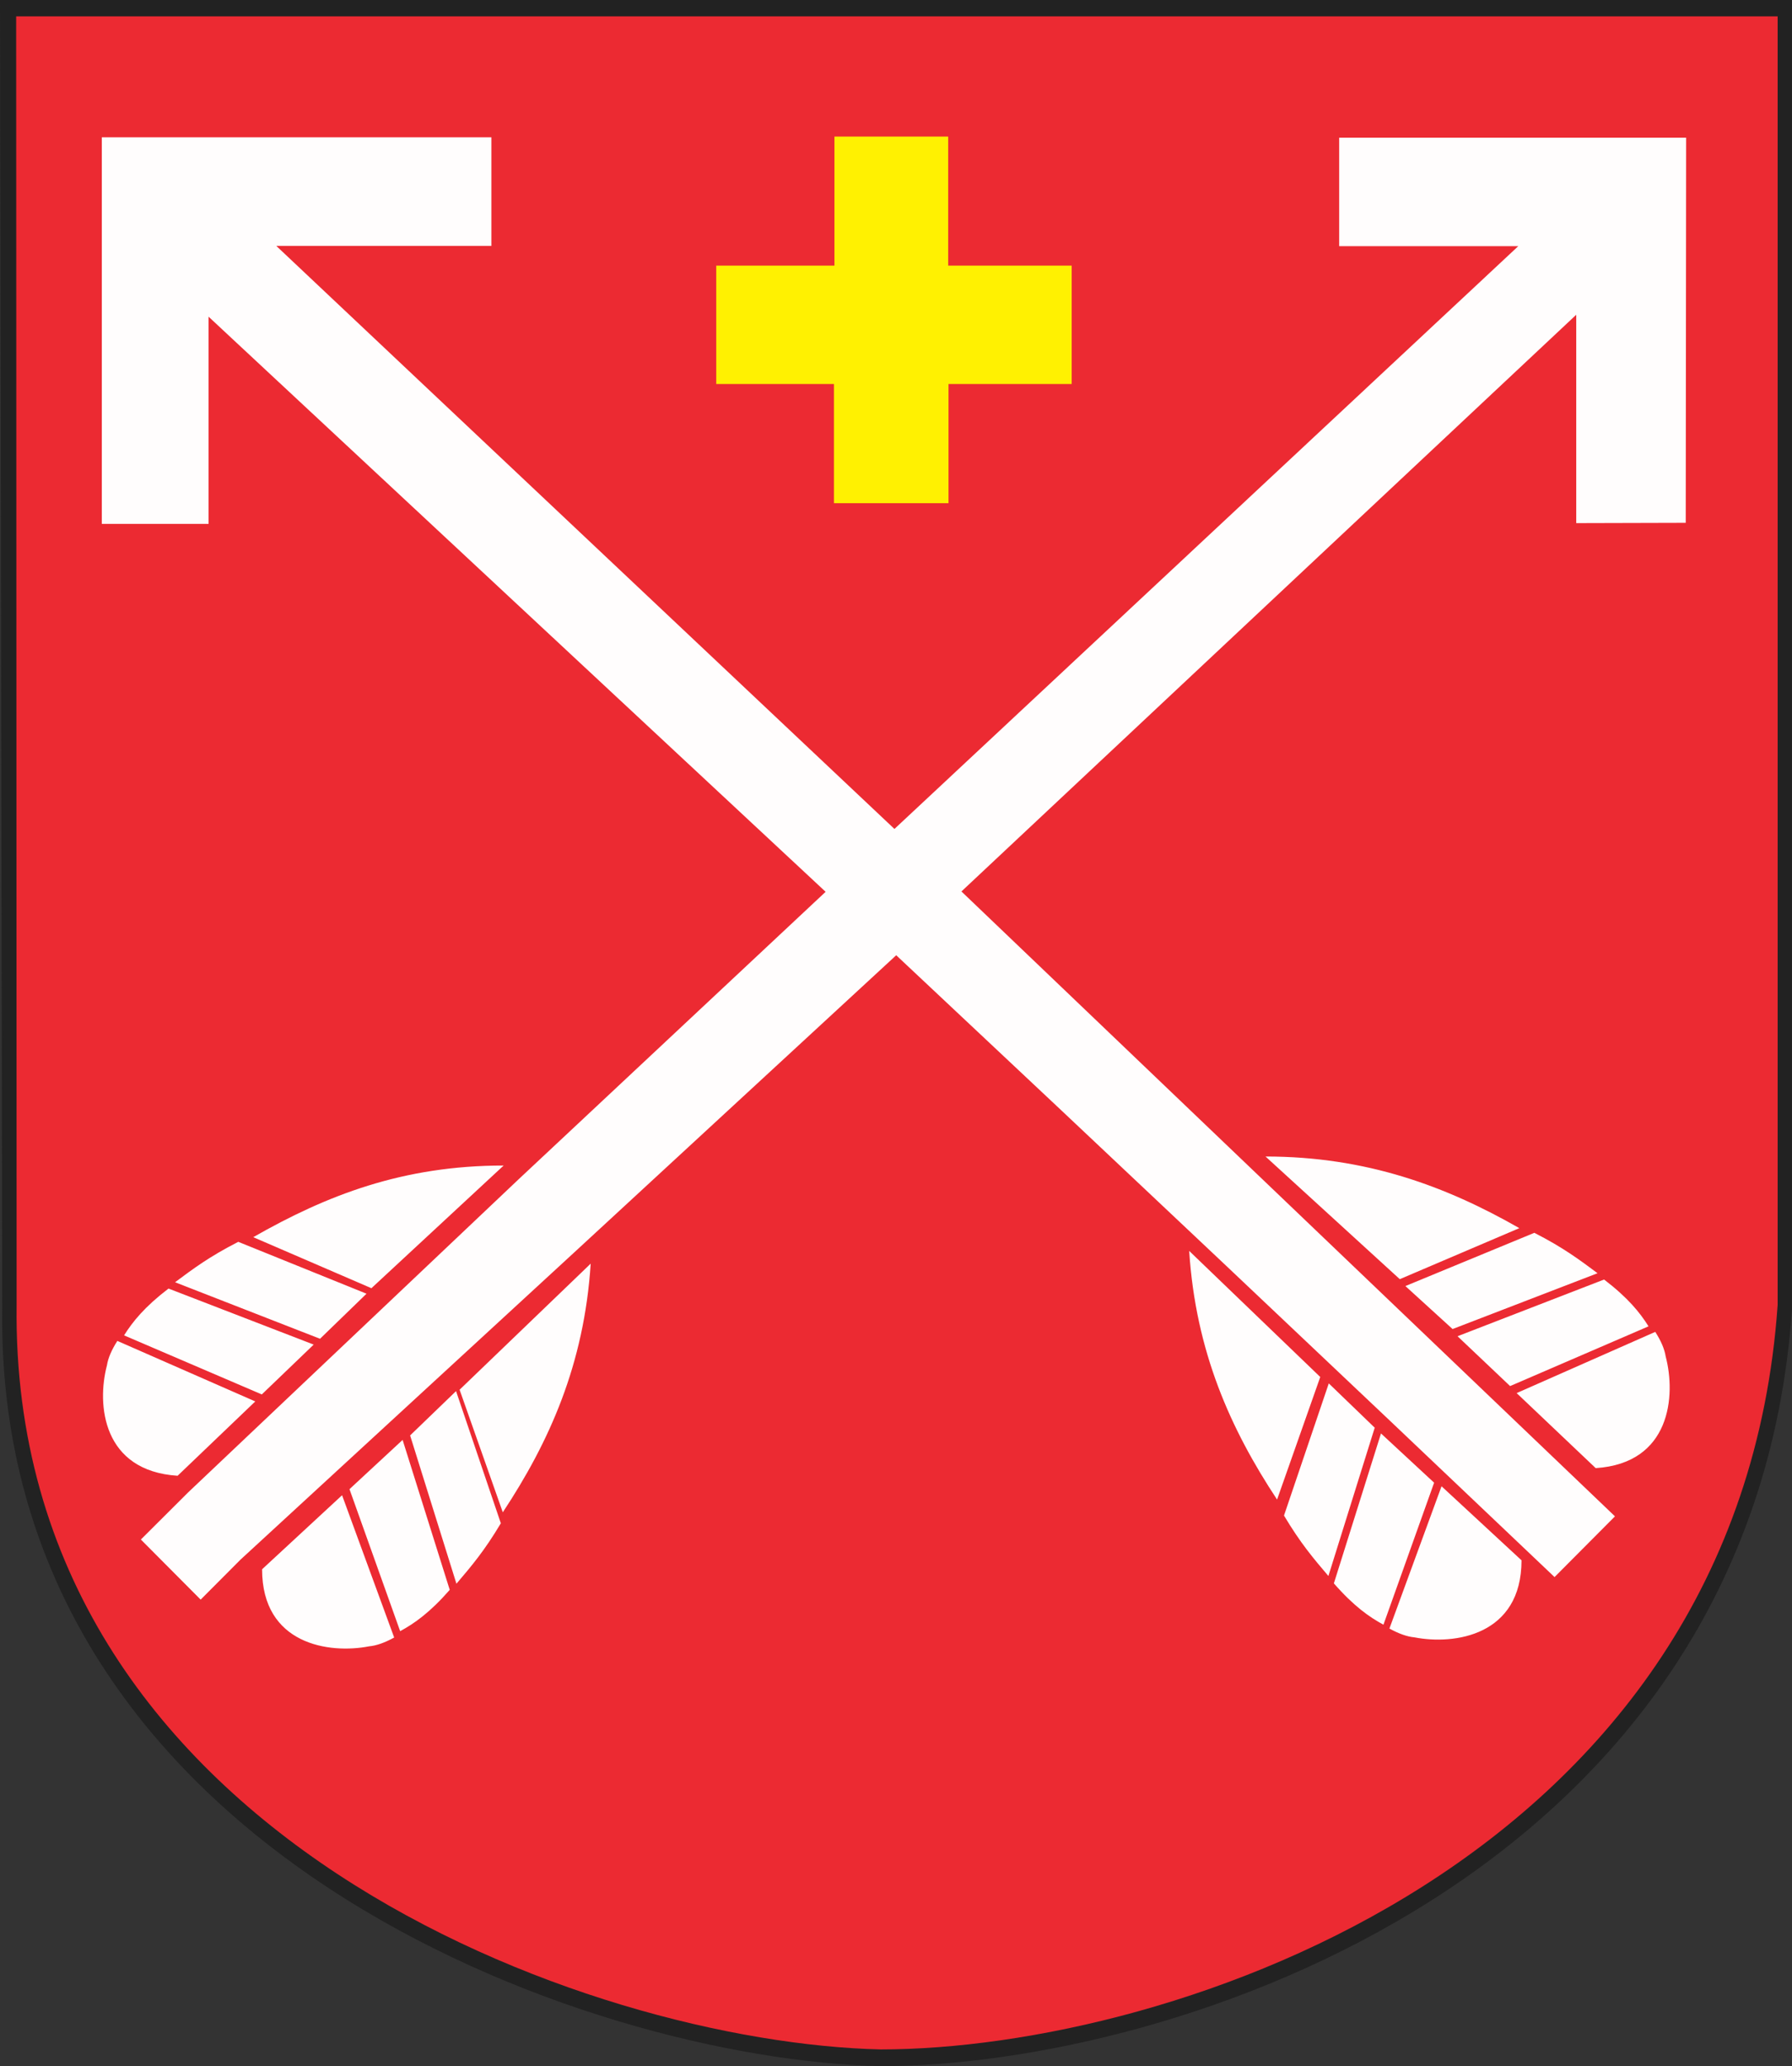
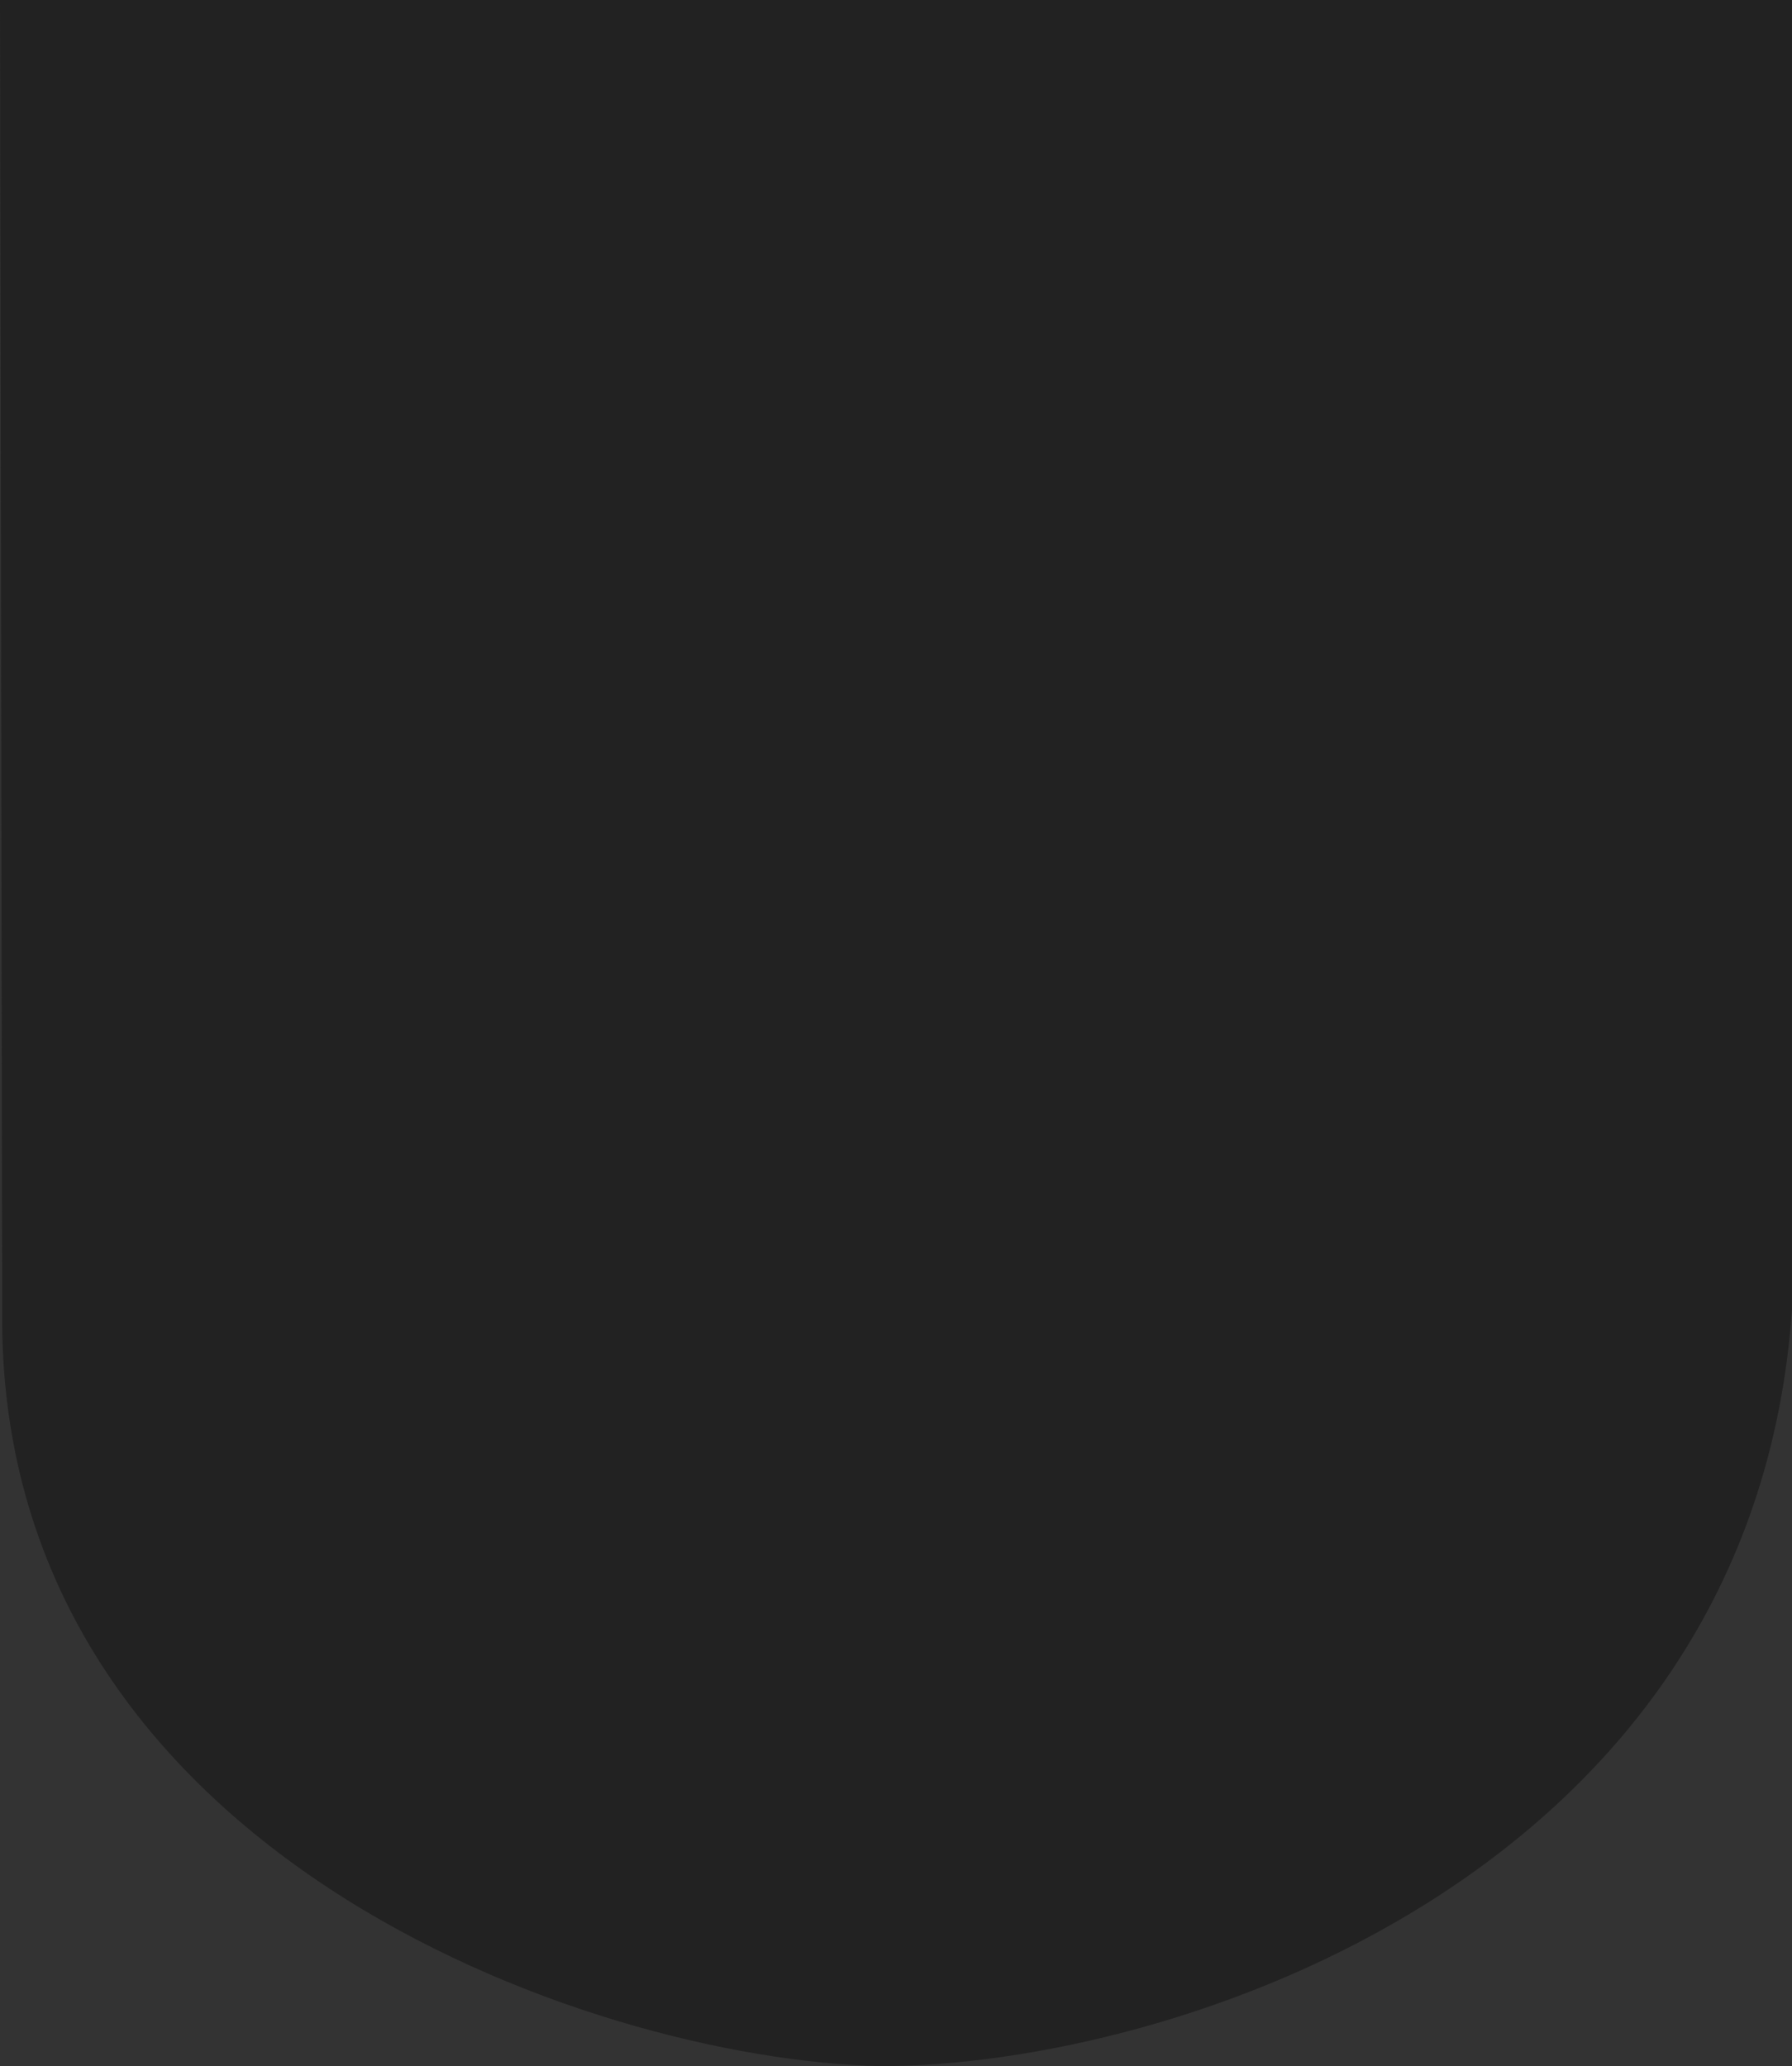
<svg width="524.668" height="604.879">
  <rect width="100%" height="100%" fill="#333333" stroke="none" />
  <defs>
    <marker id="ArrowEnd" viewBox="0 0 10 10" refX="0" refY="5" markerUnits="strokeWidth" markerWidth="4" markerHeight="3" orient="auto">
      <path d="M 0 0 L 10 5 L 0 10 z" />
    </marker>
    <marker id="ArrowStart" viewBox="0 0 10 10" refX="10" refY="5" markerUnits="strokeWidth" markerWidth="4" markerHeight="3" orient="auto">
-       <path d="M 10 0 L 0 5 L 10 10 z" />
-     </marker>
+       </marker>
  </defs>
  <g>
    <path style="stroke:none; fill-rule:evenodd; fill:#222222" d="M 524.668 0L 0 0L 0.652 383.453C -1.312 541.371 171.312 602.914 257.773 604.879C 344.234 604.879 513.14 548.969 524.66 383.367L 524.66 0.004" />
-     <path style="stroke:none; fill-rule:evenodd; fill:#ec2a32" d="M 520.472 4.785L 4.731 4.785L 4.863 382.102C 2.934 537.492 172.773 598.047 257.851 599.981C 342.929 599.981 509.129 544.961 520.468 382.012L 520.468 4.785" />
-     <path style="stroke:none; fill-rule:evenodd; fill:#fff101" d="M 244.312 39.984L 277.613 39.984L 277.613 77.766L 313.769 77.766L 313.769 112.422L 277.707 112.422L 277.707 147.313L 244.168 147.313L 244.168 112.422L 209.703 112.422L 209.703 77.766L 244.312 77.766L 244.312 39.984" />
-     <path style="stroke:none; fill-rule:evenodd; fill:#fffdfd" d="M 147.211 442.738C 160.824 422.133 171.039 399.422 172.945 369.938L 134.562 406.852L 147.207 442.734L 147.211 442.738zM 373.906 439.012C 360.293 418.406 350.078 395.695 348.172 366.211L 386.55 403.125L 373.906 439.008L 373.906 439.012zM 74.152 362.191C 95.597 349.941 117.91 341.215 147.457 341.219L 108.742 377.133L 74.152 362.195L 74.152 362.191zM 444.836 359.551C 423.39 347.297 400.07 338.574 370.523 338.578L 409.839 374.488L 444.832 359.551L 444.836 359.551zM 146.64 445.949C 141.785 454.086 138.066 458.441 133.636 463.648L 120.074 420.234L 133.523 407.262L 146.636 445.949L 146.64 445.949zM 375.933 443.688C 380.789 451.824 384.507 456.18 388.933 461.387L 402.496 417.973L 389.046 405L 375.933 443.688zM 69.757 363.559C 61.324 367.875 56.734 371.309 51.254 375.387L 93.699 391.934L 107.312 378.742L 69.757 363.555L 69.757 363.559zM 449.234 360.918C 457.668 365.234 462.257 368.668 467.738 372.746L 425.293 389.09L 411.476 376.504L 449.234 360.914L 449.234 360.918zM 115.41 479.398C 112.683 480.902 110.203 481.785 108.078 481.973C 96.379 484.258 76.734 481.449 76.734 459.418L 100.152 437.742L 115.41 479.398zM 406.8 476.773C 409.527 478.277 412.007 479.16 414.132 479.348C 425.832 481.633 445.476 478.824 445.476 456.793L 422.058 435.117L 406.8 476.773zM 34.355 392.563C 32.676 395.188 31.637 397.606 31.312 399.711C 28.277 411.238 30.012 430.617 51.996 432.043L 74.742 410.281L 34.359 392.563L 34.355 392.563zM 484.632 389.918C 486.312 392.543 487.351 394.961 487.675 397.066C 490.711 408.594 489.179 428.379 467.195 429.805L 444.05 407.84L 484.632 389.918zM 472.832 443.926L 455.148 461.699C 390.898 400.574 327.089 340.316 262.398 279.656L 169.203 365.664L 70.402 456.606L 58.75 468.301L 41.246 450.707L 55.043 436.953L 151.785 345.297L 241.73 261.082L 61.07 92.719L 61.07 153.367L 29.809 153.367L 29.809 40.199L 143.867 40.199L 143.867 71.996L 80.898 71.996L 261.879 242.68L 444.519 72.07L 392.089 72.07L 392.089 40.309L 493.675 40.309L 493.558 153.063L 461.496 153.148L 461.496 92.145L 281.492 260.98L 472.839 443.926L 472.832 443.926zM 131.675 465.441L 117.879 421.547L 102.324 435.965L 117.16 477.539C 121.308 475.289 125.824 472.133 131.679 465.438L 131.675 465.441zM 390.535 463.547L 404.332 419.652L 419.886 434.07L 405.05 475.645C 400.902 473.395 396.386 470.238 390.531 463.543L 390.535 463.547zM 49.336 377.234L 91.843 393.641L 76.652 408.23L 36.324 390.938C 38.836 386.941 42.277 382.645 49.34 377.234L 49.336 377.234zM 469.652 374.59L 426.742 391.195L 442.136 405.785L 482.664 388.293C 480.152 384.297 476.711 379.996 469.652 374.59" />
  </g>
</svg>